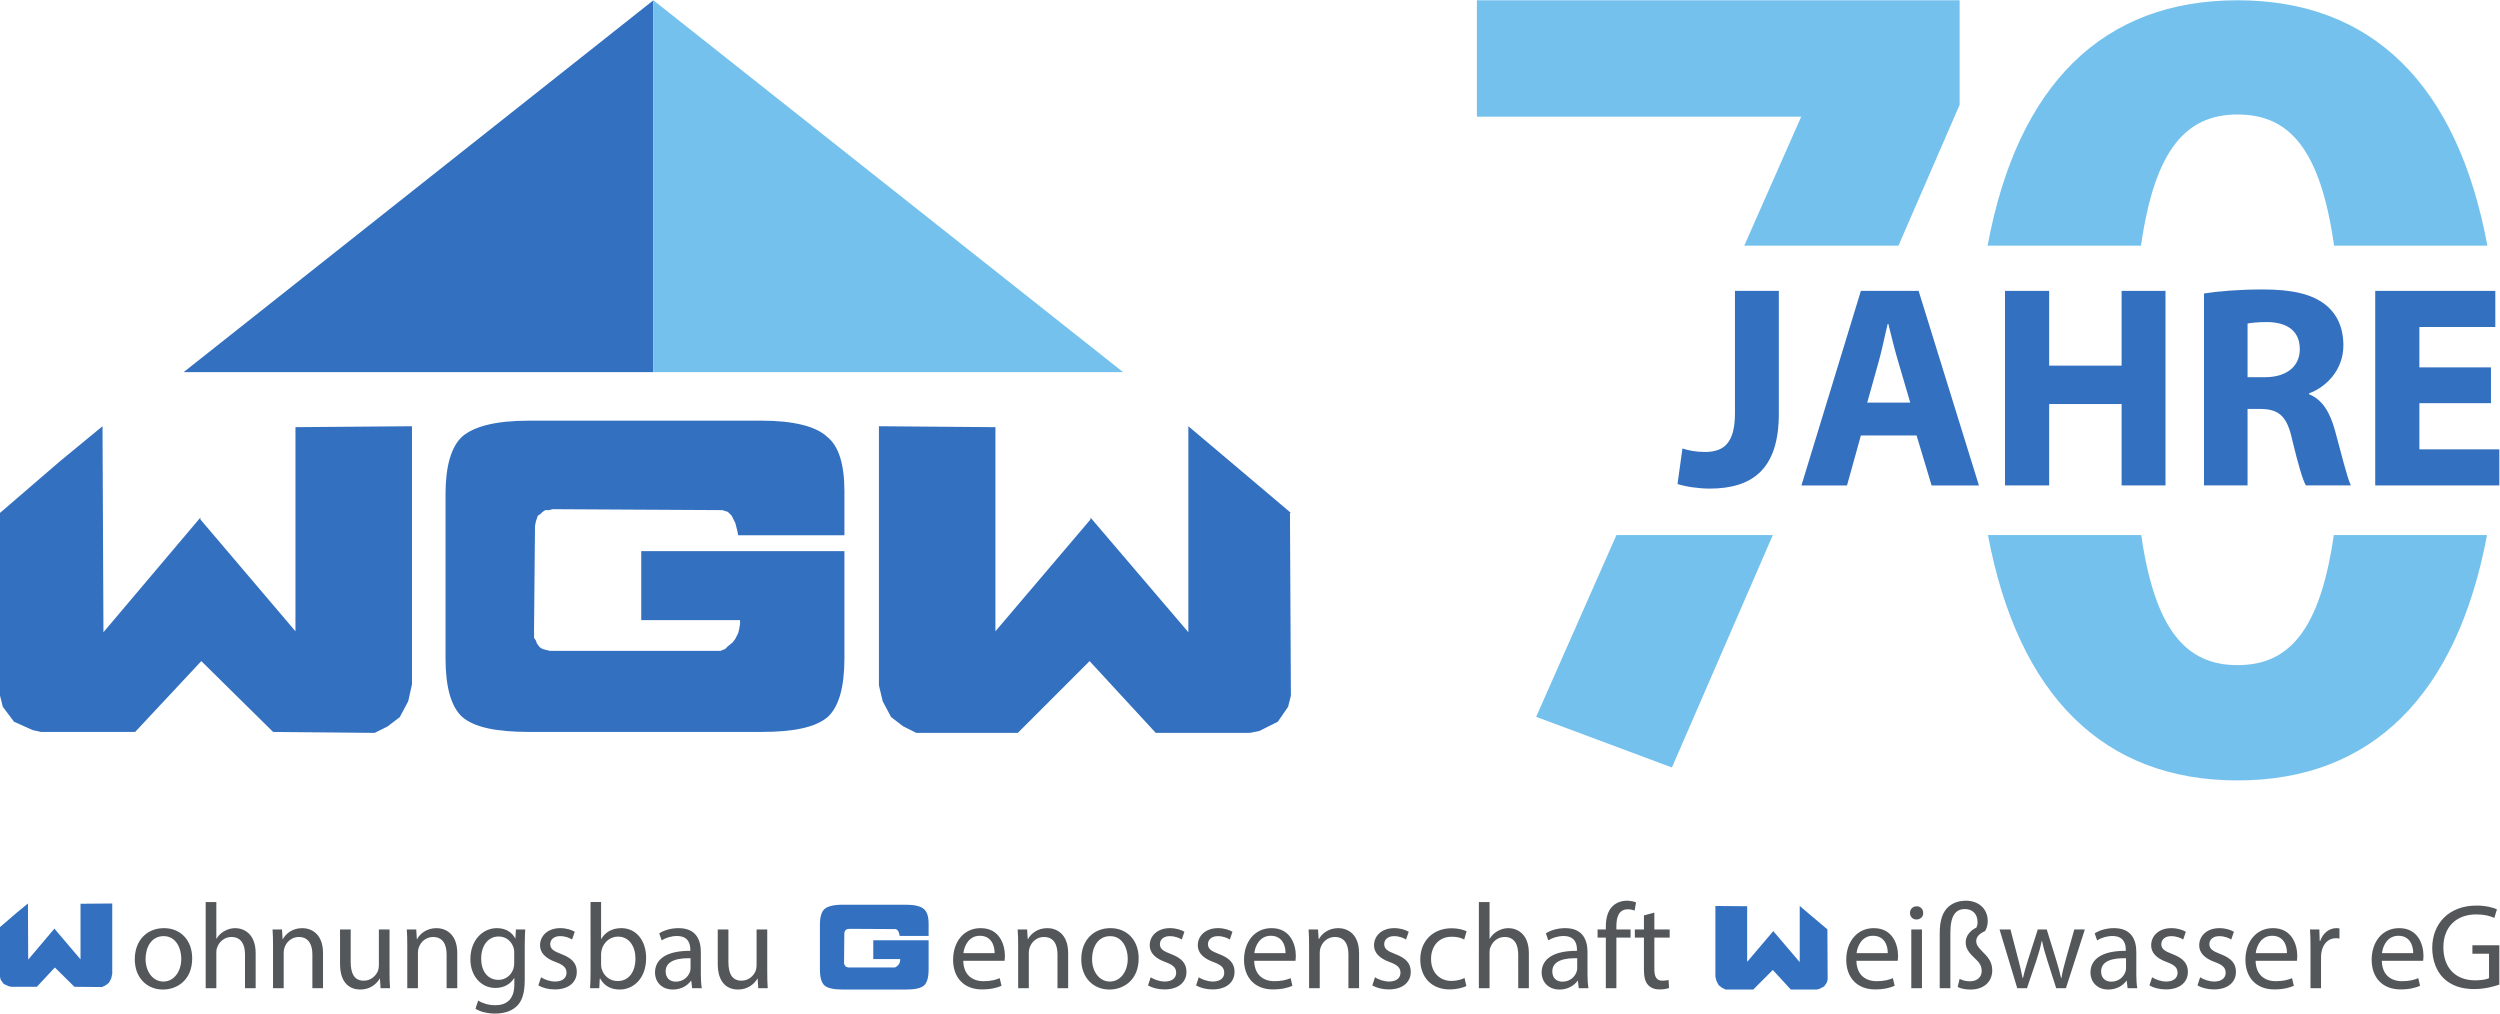
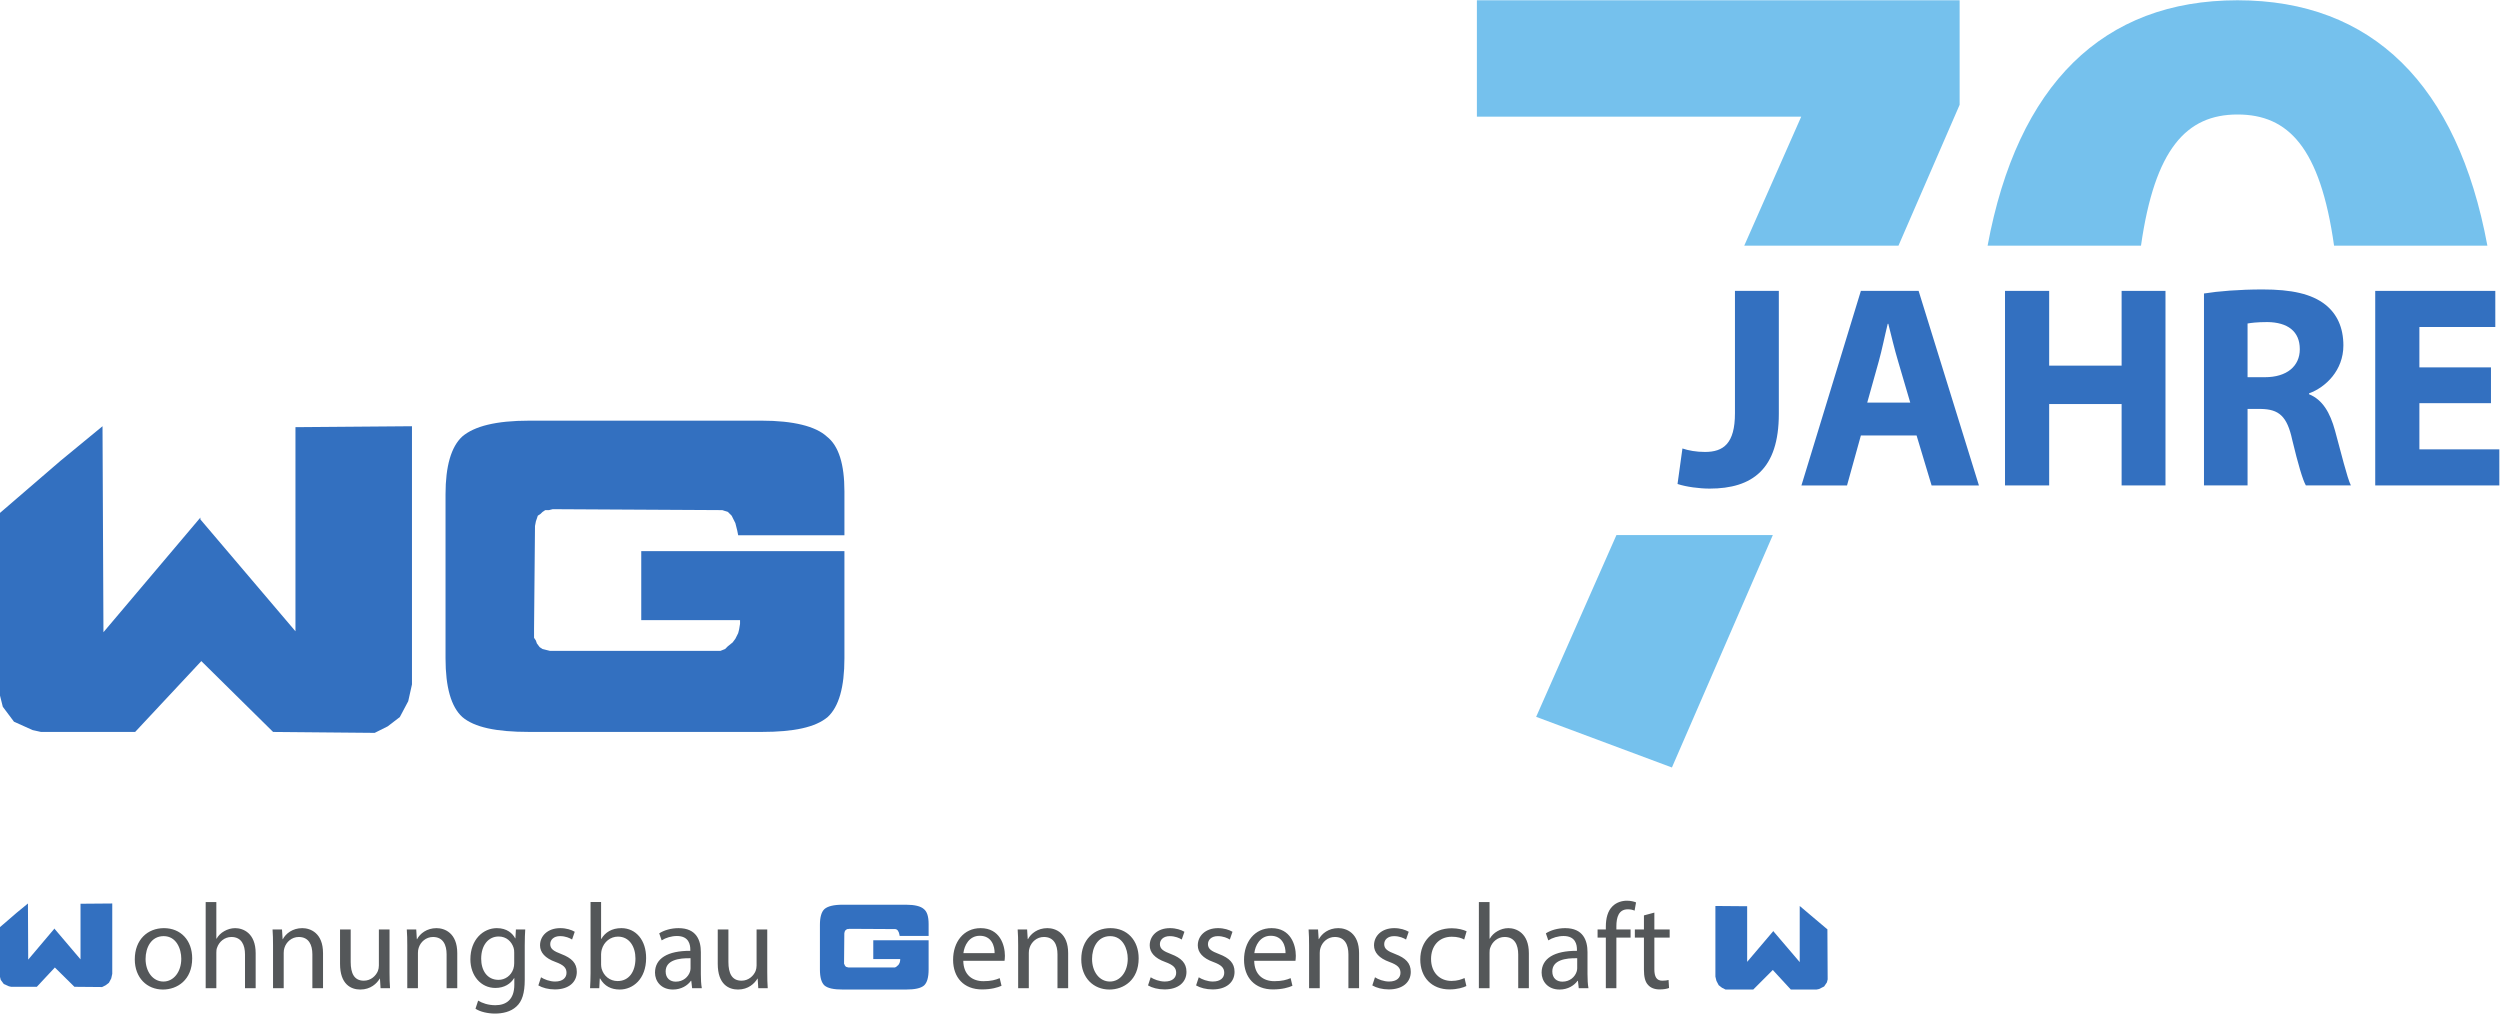
<svg xmlns="http://www.w3.org/2000/svg" xmlns:ns1="http://sodipodi.sourceforge.net/DTD/sodipodi-0.dtd" xmlns:ns2="http://www.inkscape.org/namespaces/inkscape" version="1.1" id="svg2" width="243.76" height="98.827" viewBox="0 0 243.76 98.827" ns1:docname="70jahre_wgw_4c.eps">
  <defs id="defs6" />
  <ns1:namedview id="namedview4" pagecolor="#ffffff" bordercolor="#000000" borderopacity="0.25" ns2:showpageshadow="2" ns2:pageopacity="0.0" ns2:pagecheckerboard="0" ns2:deskcolor="#d1d1d1" />
  <g id="g8" ns2:groupmode="layer" ns2:label="ink_ext_XXXXXX" transform="matrix(1.333,0,0,-1.333,0,98.827)">
    <g id="g10" transform="scale(0.1)">
      <path d="m 1566.06,561.695 c 10.06,70.692 33.19,95.942 70.59,95.942 37.05,0 60.49,-23.949 70.63,-95.942 h 112.15 c -21.83,117.801 -84.29,179.493 -182.78,179.493 -98.5,0 -160.96,-61.692 -182.79,-179.493 h 112.2" style="fill:#75c1ed;fill-opacity:1;fill-rule:nonzero;stroke:none" id="path12" />
-       <path d="m 1707.09,350.023 c -10.25,-71.132 -33.63,-95.148 -70.44,-95.148 -37.2,0 -60.28,25.012 -70.42,95.148 h -112.12 c 22.06,-117.312 84.43,-179.488 182.54,-179.488 98.1,0 160.47,62.176 182.53,179.488 h -112.09" style="fill:#75c1ed;fill-opacity:1;fill-rule:nonzero;stroke:none" id="path14" />
      <path d="m 1285.56,463.625 v 1.559 -1.559" style="fill:#060708;fill-opacity:1;fill-rule:nonzero;stroke:none" id="path16" />
      <path d="m 1269.06,528.617 h 32.09 v -89.941 c 0,-40.539 -19.42,-54.68 -50.66,-54.68 -7.4,0 -17.11,1.27 -23.44,3.371 l 3.59,25.969 c 4.43,-1.481 10.13,-2.531 16.47,-2.531 13.51,0 21.95,6.121 21.95,28.281 v 89.531" style="fill:#3370c0;fill-opacity:1;fill-rule:nonzero;stroke:none" id="path18" />
      <path d="m 1361.16,422.844 -10.13,-36.531 h -33.35 l 43.48,142.3 h 42.23 l 44.12,-142.3 h -34.62 l -10.98,36.531 z m 36.11,24.07 -8.87,30.18 c -2.54,8.441 -5.06,19 -7.18,27.441 h -0.42 c -2.11,-8.441 -4.22,-19.199 -6.55,-27.441 l -8.44,-30.18 h 31.46" style="fill:#3370c0;fill-opacity:1;fill-rule:nonzero;stroke:none" id="path20" />
      <path d="m 1498.89,528.617 v -54.679 h 52.99 v 54.679 h 32.09 V 386.316 h -32.09 v 59.532 h -52.99 v -59.532 h -32.3 v 142.301 h 32.3" style="fill:#3370c0;fill-opacity:1;fill-rule:nonzero;stroke:none" id="path22" />
      <path d="m 1612.13,526.707 c 10.35,1.68 25.76,2.961 42.86,2.961 21.11,0 35.89,-3.172 46.02,-11.191 8.44,-6.758 13.09,-16.68 13.09,-29.782 0,-18.148 -12.88,-30.597 -25.12,-35.027 v -0.641 c 9.92,-4 15.41,-13.511 19,-26.609 4.43,-16.039 8.87,-34.621 11.61,-40.102 h -32.93 c -2.32,4 -5.71,15.622 -9.93,33.141 -3.8,17.738 -9.92,22.59 -23.01,22.809 h -9.71 v -55.95 h -31.88 z m 31.88,-61.23 h 12.67 c 16.05,0 25.54,8.031 25.54,20.492 0,13.078 -8.87,19.629 -23.64,19.84 -7.81,0 -12.25,-0.641 -14.57,-1.051 v -39.281" style="fill:#3370c0;fill-opacity:1;fill-rule:nonzero;stroke:none" id="path24" />
      <path d="m 1737.39,528.613 v -142.3 h 90.78 v 26.39 h -58.48 v 33.781 h 52.36 v 26.18 h -52.36 v 29.539 h 55.53 v 26.41 h -87.83" style="fill:#3370c0;fill-opacity:1;fill-rule:nonzero;stroke:none" id="path26" />
      <path d="m 0,366.219 44.32,38.168 30.668,25.23 0.684,-150.668 70.906,83.86 v -1.36 l 69.543,-81.82 V 428.93 l 85.219,0.687 V 240.758 l -2.731,-12.262 -6.14,-11.59 -8.848,-6.808 -9.551,-4.782 -74.3,0.68 -52.508,51.82 -48.41,-51.82 H 29.988 l -6.137,1.363 -13.633,6.137 -8.168,10.91 L 0,232.59 v 133.629" style="fill:#3370c0;fill-opacity:1;fill-rule:nonzero;stroke:none" id="path28" />
-       <path d="m 944.238,366.219 -44.308,37.488 -30.692,25.91 V 278.949 l -71.578,83.86 v -1.36 l -69.543,-81.82 V 428.93 l -85.219,0.687 V 240.09 l 2.743,-11.594 6.129,-11.59 8.859,-6.808 9.551,-4.782 h 74.3 l 52.508,52.5 48.403,-52.5 h 68.859 l 6.82,1.364 13.618,6.816 7.5,10.91 2.05,8.184 -0.687,133.629 h 0.687" style="fill:#3370c0;fill-opacity:1;fill-rule:nonzero;stroke:none" id="path30" />
      <path d="m 469.055,338.266 h 148.609 v -78.411 c 0,-21.136 -4.078,-35.449 -12.258,-42.949 -8.859,-7.488 -24.543,-10.898 -48.402,-10.898 h -169.77 c -24.539,0 -40.218,3.41 -49.078,10.898 -8.191,7.5 -12.269,21.813 -12.269,42.949 v 120 c 0,20.442 4.078,34.762 12.269,42.274 8.86,7.5 24.539,11.566 49.078,11.566 h 169.77 c 23.18,0 39.543,-4.066 47.723,-11.566 8.859,-6.832 12.937,-20.473 12.937,-40.242 v -32.039 h -77.711 l -0.68,3.418 -1.367,5.441 -2.722,5.469 -2.739,2.73 -4.082,1.352 -124.066,0.687 -2.742,-0.687 h -2.719 l -2.051,-1.352 -1.359,-1.371 -2.039,-1.359 -0.684,-2.059 -0.699,-2.031 -0.668,-3.41 -0.691,-74.988 v -4.102 -2.719 l 1.359,-2.051 0.699,-2.058 2.043,-2.711 2.039,-1.359 2.731,-0.692 2.718,-0.68 h 124.77 l 3.422,1.372 2.019,2.039 3.43,2.73 2.031,2.731 2.047,4.078 0.692,2.73 0.671,4.09 v 2.73 h -72.261 v 47.039 3.411" style="fill:#3370c0;fill-opacity:1;fill-rule:nonzero;stroke:none" id="path32" />
      <path d="m 468.379,334.852 v 3.41 -3.41" style="fill:#060708;fill-opacity:1;fill-rule:nonzero;stroke:none" id="path34" />
-       <path d="M 477.926,741.184 134.305,469.164 h 343.621 z" style="fill:#3370c0;fill-opacity:1;fill-rule:nonzero;stroke:none" id="path36" />
-       <path d="M 477.926,741.184 V 469.164 H 821.535 Z" style="fill:#75c1ed;fill-opacity:1;fill-rule:nonzero;stroke:none" id="path38" />
      <path d="M 58.898,80.332 V 39.652 l -18.953,22.293 v 0.367 L 20.629,39.465 20.441,80.519 12.074,73.644 0,63.234 V 26.832 L 0.555,24.602 2.789,21.621 6.508,19.957 8.176,19.578 H 26.938 L 40.125,33.707 54.441,19.578 l 20.242,-0.176 2.598,1.297 2.414,1.855 1.676,3.168 0.742,3.332 V 80.519 L 58.898,80.332" style="fill:#3370c0;fill-opacity:1;fill-rule:nonzero;stroke:none" id="path40" />
      <path d="m 1336.87,61.422 -12.08,10.207 -8.36,7.066 V 37.637 l -19.5,22.852 v -0.367 l -18.95,-22.297 v 40.684 l -23.23,0.188 V 27.051 l 0.76,-3.156 1.66,-3.156 2.41,-1.863 2.61,-1.301 h 20.25 l 14.3,14.309 13.19,-14.309 h 18.76 l 1.87,0.379 3.71,1.855 2.04,2.977 0.56,2.223 -0.19,36.414 h 0.19" style="fill:#3370c0;fill-opacity:1;fill-rule:nonzero;stroke:none" id="path42" />
-       <path d="m 1388.09,38.617 c 0.09,0.793 0.27,2.035 0.27,3.633 0,7.906 -3.72,20.242 -17.75,20.242 -12.52,0 -20.15,-10.203 -20.15,-23.168 0,-12.969 7.89,-21.66 21.12,-21.66 6.85,0 11.55,1.418 14.3,2.656 l -1.33,5.598 c -2.93,-1.25 -6.3,-2.223 -11.9,-2.223 -7.82,0 -14.56,4.348 -14.74,14.922 z M 1358,44.203 c 0.61,5.418 4.08,12.703 11.98,12.703 8.79,0 10.93,-7.731 10.84,-12.703 z m 47.84,17.305 h -7.8 V 18.547 h 7.8 z m -3.9,16.957 c -2.83,0 -4.87,-2.121 -4.87,-4.871 0,-2.66 1.95,-4.793 4.69,-4.793 3.11,0 5.06,2.133 4.98,4.793 0,2.75 -1.87,4.871 -4.8,4.871 m 24.68,-59.91 v 40.484 c 0,12.609 3.82,17.402 10.67,17.402 5.49,0 9.23,-3.551 9.23,-9.684 0,-1.508 -0.36,-2.75 -0.81,-3.809 -5.05,-2.492 -7.89,-6.402 -7.89,-10.926 0,-4.98 3.19,-8.266 6.92,-11.816 3.19,-2.93 4.8,-5.418 4.8,-9.148 0,-4.078 -3.03,-7.453 -8.71,-7.453 -2.66,0 -5.14,0.617 -7.45,1.777 l -1.42,-5.945 c 2.57,-1.328 6.12,-1.863 9.4,-1.863 9.87,0 15.89,5.766 15.89,14.109 0,6.391 -3.63,10.121 -7.19,13.672 -2.75,2.848 -4.53,4.715 -4.53,7.73 0,3.016 2.4,5.508 6.4,7.191 0.97,1.418 2.03,4.18 2.03,7.285 0,9.672 -7.35,14.992 -15.79,14.992 -5.42,0 -9.69,-1.508 -13.06,-4.516 -3.9,-3.551 -6.29,-9.238 -6.29,-19.359 v -40.125 z m 35.97,42.953 12.95,-42.953 h 7.11 l 6.92,20.41 c 1.51,4.625 2.84,9.059 3.9,14.211 h 0.18 c 1.07,-5.062 2.31,-9.316 3.82,-14.121 l 6.57,-20.5 h 7.11 l 13.84,42.953 h -7.72 l -6.12,-21.559 c -1.43,-5.07 -2.58,-9.594 -3.29,-13.953 h -0.27 c -0.98,4.359 -2.22,8.883 -3.82,14.043 l -6.65,21.469 h -6.57 l -7.02,-21.918 c -1.42,-4.621 -2.84,-9.234 -3.81,-13.594 h -0.27 c -0.8,4.445 -1.95,8.883 -3.19,13.684 l -5.69,21.828 z m 100.76,-42.953 c -0.54,2.93 -0.72,6.57 -0.72,10.301 v 16.055 c 0,8.621 -3.19,17.582 -16.33,17.582 -5.42,0 -10.57,-1.508 -14.11,-3.812 l 1.77,-5.148 c 3.01,1.953 7.19,3.195 11.19,3.195 8.79,0 9.77,-6.399 9.77,-9.953 v -0.883 c -16.62,0.09 -25.84,-5.586 -25.84,-15.973 0,-6.223 4.44,-12.344 13.13,-12.344 6.13,0 10.76,3.016 13.15,6.391 h 0.27 l 0.62,-5.41 z m -8.25,14.469 c 0,-0.805 -0.18,-1.688 -0.45,-2.492 -1.25,-3.641 -4.8,-7.191 -10.39,-7.191 -4,0 -7.38,2.398 -7.38,7.461 0,8.355 9.69,9.863 18.22,9.684 z m 17.13,-12.434 c 3.01,-1.777 7.36,-2.926 12.06,-2.926 10.22,0 16.07,5.316 16.07,12.867 0,6.391 -3.81,10.121 -11.27,12.969 -5.59,2.125 -8.17,3.731 -8.17,7.281 0,3.195 2.58,5.855 7.2,5.855 4,0 7.11,-1.418 8.78,-2.48 l 1.96,5.676 c -2.39,1.418 -6.21,2.66 -10.56,2.66 -9.24,0 -14.82,-5.676 -14.82,-12.602 0,-5.148 3.63,-9.418 11.35,-12.164 5.77,-2.133 7.99,-4.176 7.99,-7.91 0,-3.551 -2.66,-6.387 -8.35,-6.387 -3.91,0 -7.99,1.594 -10.29,3.106 z m 35.16,0 c 3.02,-1.777 7.35,-2.926 12.06,-2.926 10.21,0 16.07,5.316 16.07,12.867 0,6.391 -3.81,10.121 -11.27,12.969 -5.6,2.125 -8.18,3.731 -8.18,7.281 0,3.195 2.58,5.855 7.2,5.855 4,0 7.11,-1.418 8.8,-2.48 l 1.94,5.676 c -2.39,1.418 -6.2,2.66 -10.56,2.66 -9.23,0 -14.82,-5.676 -14.82,-12.602 0,-5.148 3.63,-9.418 11.35,-12.164 5.79,-2.133 8.01,-4.176 8.01,-7.91 0,-3.551 -2.67,-6.387 -8.36,-6.387 -3.91,0 -7.98,1.594 -10.3,3.106 z m 72.7,18.027 c 0.09,0.793 0.27,2.035 0.27,3.633 0,7.906 -3.73,20.242 -17.75,20.242 -12.54,0 -20.16,-10.203 -20.16,-23.168 0,-12.969 7.89,-21.66 21.13,-21.66 6.83,0 11.54,1.418 14.29,2.656 l -1.33,5.598 c -2.92,-1.25 -6.29,-2.223 -11.89,-2.223 -7.82,0 -14.58,4.348 -14.75,14.922 z m -30.11,5.586 c 0.63,5.418 4.09,12.703 12,12.703 8.79,0 10.92,-7.731 10.84,-12.703 z m 40.06,-25.648 h 7.71 V 41.457 c 0,1.34 0.18,2.578 0.36,3.641 1.06,5.863 4.97,10.031 10.47,10.031 1.07,0 1.87,-0.09 2.66,-0.27 v 7.363 c -0.7,0.18 -1.33,0.27 -2.21,0.27 -5.24,0 -9.95,-3.633 -11.9,-9.406 h -0.35 l -0.27,8.422 h -6.83 c 0.27,-3.988 0.36,-8.332 0.36,-13.395 z m 82.37,20.062 c 0.09,0.793 0.27,2.035 0.27,3.633 0,7.906 -3.72,20.242 -17.75,20.242 -12.52,0 -20.15,-10.203 -20.15,-23.168 0,-12.969 7.9,-21.66 21.13,-21.66 6.84,0 11.54,1.418 14.29,2.656 l -1.33,5.598 c -2.93,-1.25 -6.3,-2.223 -11.9,-2.223 -7.81,0 -14.56,4.348 -14.74,14.922 z m -30.09,5.586 c 0.62,5.418 4.09,12.703 11.99,12.703 8.8,0 10.93,-7.731 10.84,-12.703 z m 85.85,5.766 h -19.7 v -6.199 h 12.16 V 25.91 c -1.77,-0.887 -5.23,-1.598 -10.29,-1.598 -13.95,0 -23.1,8.98 -23.1,24.148 0,15.012 9.5,24.07 24.07,24.07 6.04,0 10.03,-1.149 13.22,-2.578 l 1.87,6.301 c -2.57,1.238 -7.99,2.75 -14.91,2.75 -20.08,0 -32.32,-13.039 -32.41,-30.891 0,-9.316 3.2,-17.312 8.34,-22.293 5.86,-5.586 13.32,-7.891 22.38,-7.891 8.08,0 14.91,2.047 18.37,3.285 v 28.754" style="fill:#545759;fill-opacity:1;fill-rule:nonzero;stroke:none" id="path44" />
      <path d="M 638.758,53.617 H 679.25 V 32.254 c 0,-5.766 -1.113,-9.664 -3.344,-11.707 -2.414,-2.043 -6.687,-2.969 -13.187,-2.969 h -46.258 c -6.688,0 -10.953,0.926 -13.375,2.969 -2.231,2.043 -3.344,5.941 -3.344,11.707 v 32.695 c 0,5.574 1.113,9.477 3.344,11.52 2.422,2.043 6.687,3.152 13.375,3.152 h 46.258 c 6.32,0 10.773,-1.109 13.008,-3.152 2.41,-1.855 3.523,-5.578 3.523,-10.965 v -8.73 h -21.176 l -0.187,0.93 -0.367,1.48 -0.747,1.488 -0.742,0.754 -1.109,0.367 -33.817,0.188 -0.746,-0.188 h -0.73 l -0.566,-0.367 -0.368,-0.375 -0.554,-0.379 -0.192,-0.555 -0.187,-0.559 -0.18,-0.922 -0.187,-20.438 v -1.121 -0.734 l 0.367,-0.559 0.187,-0.562 0.559,-0.734 0.555,-0.379 0.742,-0.188 0.746,-0.18 h 33.992 l 0.934,0.367 0.554,0.555 0.934,0.746 0.555,0.742 0.554,1.113 0.192,0.746 0.187,1.121 v 0.731 h -19.695 v 12.82 0.934" style="fill:#3370c0;fill-opacity:1;fill-rule:nonzero;stroke:none" id="path46" />
      <path d="m 734.785,38.617 c 0.09,0.793 0.27,2.035 0.27,3.633 0,7.906 -3.723,20.242 -17.75,20.242 -12.524,0 -20.153,-10.203 -20.153,-23.168 0,-12.969 7.887,-21.66 21.125,-21.66 6.844,0 11.547,1.418 14.297,2.656 l -1.332,5.598 c -2.926,-1.25 -6.301,-2.223 -11.894,-2.223 -7.821,0 -14.567,4.348 -14.746,14.922 z m -30.094,5.586 c 0.618,5.418 4.079,12.703 11.989,12.703 8.789,0 10.922,-7.731 10.832,-12.703 z m 40.047,-25.648 h 7.797 v 25.84 c 0,1.328 0.18,2.656 0.535,3.629 1.332,4.359 5.328,8 10.489,8 7.375,0 9.945,-5.777 9.945,-12.703 V 18.555 h 7.809 v 25.66 c 0,14.734 -9.231,18.277 -15.184,18.277 -7.106,0 -12.074,-3.988 -14.207,-8.066 h -0.18 l -0.445,7.082 h -6.918 c 0.269,-3.539 0.359,-7.184 0.359,-11.617 z m 67.469,43.938 c -11.906,0 -21.301,-8.426 -21.301,-22.812 0,-13.594 8.957,-22.105 20.586,-22.105 10.399,0 21.395,6.914 21.395,22.812 0,13.145 -8.336,22.105 -20.68,22.105 m -0.18,-5.856 c 9.239,0 12.879,-9.226 12.879,-16.508 0,-9.688 -5.593,-16.699 -13.054,-16.699 -7.641,0 -13.059,7.102 -13.059,16.52 0,8.164 4,16.688 13.234,16.688 M 839.73,20.59 c 3.02,-1.777 7.364,-2.926 12.067,-2.926 10.219,0 16.062,5.316 16.062,12.867 0,6.391 -3.808,10.121 -11.261,12.969 -5.594,2.125 -8.176,3.731 -8.176,7.281 0,3.195 2.582,5.855 7.195,5.855 4,0 7.106,-1.418 8.789,-2.48 l 1.957,5.676 c -2.402,1.418 -6.211,2.66 -10.566,2.66 -9.238,0 -14.824,-5.676 -14.824,-12.602 0,-5.148 3.64,-9.418 11.359,-12.164 5.773,-2.133 7.996,-4.176 7.996,-7.91 0,-3.551 -2.668,-6.387 -8.351,-6.387 -3.911,0 -7.989,1.594 -10.289,3.106 z m 35.157,0 c 3.015,-1.777 7.359,-2.926 12.074,-2.926 10.211,0 16.062,5.316 16.062,12.867 0,6.391 -3.808,10.121 -11.269,12.969 -5.598,2.125 -8.176,3.731 -8.176,7.281 0,3.195 2.578,5.855 7.203,5.855 4,0 7.106,-1.418 8.782,-2.48 l 1.953,5.676 c -2.391,1.418 -6.211,2.66 -10.555,2.66 -9.238,0 -14.824,-5.676 -14.824,-12.602 0,-5.148 3.629,-9.418 11.351,-12.164 5.774,-2.133 7.996,-4.176 7.996,-7.91 0,-3.551 -2.66,-6.387 -8.355,-6.387 -3.91,0 -7.988,1.594 -10.289,3.106 z m 72.707,18.027 c 0.082,0.793 0.258,2.035 0.258,3.633 0,7.906 -3.719,20.242 -17.75,20.242 -12.524,0 -20.141,-10.203 -20.141,-23.168 0,-12.969 7.887,-21.66 21.125,-21.66 6.836,0 11.539,1.418 14.285,2.656 l -1.328,5.598 c -2.926,-1.25 -6.301,-2.223 -11.898,-2.223 -7.809,0 -14.567,4.348 -14.743,14.922 z m -30.102,5.586 c 0.625,5.418 4.086,12.703 11.996,12.703 8.789,0 10.922,-7.731 10.832,-12.703 z m 40.055,-25.648 h 7.797 v 25.84 c 0,1.328 0.179,2.656 0.539,3.629 1.328,4.359 5.328,8 10.476,8 7.371,0 9.954,-5.777 9.954,-12.703 V 18.555 h 7.796 v 25.66 c 0,14.734 -9.218,18.277 -15.171,18.277 -7.114,0 -12.083,-3.988 -14.219,-8.066 h -0.168 l -0.446,7.082 h -6.917 c 0.269,-3.539 0.359,-7.184 0.359,-11.617 z m 46.243,2.035 c 3.02,-1.777 7.37,-2.926 12.07,-2.926 10.22,0 16.07,5.316 16.07,12.867 0,6.391 -3.81,10.121 -11.27,12.969 -5.6,2.125 -8.17,3.731 -8.17,7.281 0,3.195 2.57,5.855 7.2,5.855 4,0 7.1,-1.418 8.78,-2.48 l 1.95,5.676 c -2.39,1.418 -6.21,2.66 -10.55,2.66 -9.24,0 -14.83,-5.676 -14.83,-12.602 0,-5.148 3.64,-9.418 11.35,-12.164 5.78,-2.133 8,-4.176 8,-7.91 0,-3.551 -2.66,-6.387 -8.35,-6.387 -3.91,0 -7.99,1.594 -10.29,3.106 z m 67.47,5.406 c -2.22,-0.973 -5.15,-2.121 -9.59,-2.121 -8.52,0 -14.91,6.121 -14.91,16.074 0,8.969 5.32,16.25 15.18,16.25 4.26,0 7.19,-0.98 9.06,-2.043 l 1.77,6.031 c -2.13,1.062 -6.22,2.215 -10.83,2.215 -14.03,0 -23.07,-9.574 -23.07,-22.812 0,-13.145 8.42,-21.926 21.38,-21.926 5.77,0 10.3,1.418 12.34,2.48 z m 10.48,-7.441 h 7.81 v 25.93 c 0,1.508 0.09,2.656 0.53,3.719 1.42,4.266 5.42,7.82 10.48,7.82 7.38,0 9.96,-5.867 9.96,-12.793 V 18.555 h 7.79 V 44.125 c 0,14.824 -9.22,18.367 -15,18.367 -2.93,0 -5.68,-0.883 -7.99,-2.215 -2.4,-1.328 -4.35,-3.285 -5.59,-5.504 h -0.18 V 81.582 h -7.81 z m 80.16,0 c -0.53,2.93 -0.7,6.57 -0.7,10.301 v 16.055 c 0,8.621 -3.2,17.582 -16.33,17.582 -5.42,0 -10.58,-1.508 -14.12,-3.812 l 1.77,-5.148 c 3.02,1.953 7.19,3.195 11.18,3.195 8.81,0 9.78,-6.399 9.78,-9.953 v -0.883 c -16.61,0.09 -25.84,-5.586 -25.84,-15.973 0,-6.223 4.44,-12.344 13.14,-12.344 6.13,0 10.74,3.016 13.14,6.391 h 0.27 l 0.62,-5.41 z m -8.24,14.469 c 0,-0.805 -0.18,-1.688 -0.45,-2.492 -1.24,-3.641 -4.79,-7.191 -10.39,-7.191 -4,0 -7.37,2.398 -7.37,7.461 0,8.355 9.68,9.863 18.21,9.684 z m 28.66,-14.469 v 37.02 h 10.39 v 5.934 h -10.39 v 2.312 c 0,6.578 1.69,12.441 8.35,12.441 2.22,0 3.82,-0.445 4.97,-0.98 l 1.07,6.031 c -1.52,0.625 -3.91,1.242 -6.67,1.242 -3.63,0 -7.54,-1.152 -10.47,-3.988 -3.63,-3.465 -4.96,-8.973 -4.96,-15.012 v -2.047 h -6.04 v -5.934 h 6.04 V 18.555 Z m 20.16,53.254 V 61.508 h -6.65 v -5.934 h 6.65 V 32.129 c 0,-5.059 0.8,-8.879 3.02,-11.18 1.85,-2.137 4.78,-3.285 8.42,-3.285 3.02,0 5.42,0.445 6.93,1.062 l -0.36,5.851 c -0.97,-0.266 -2.48,-0.535 -4.52,-0.535 -4.35,0 -5.87,3.027 -5.87,8.355 v 23.176 h 11.2 v 5.934 h -11.2 v 12.344 l -7.62,-2.043" style="fill:#545759;fill-opacity:1;fill-rule:nonzero;stroke:none" id="path48" />
      <path d="m 119.895,62.488 c -11.907,0 -21.301,-8.422 -21.301,-22.809 0,-13.586 8.957,-22.098 20.586,-22.098 10.398,0 21.394,6.906 21.394,22.812 0,13.137 -8.336,22.094 -20.679,22.094 m -0.176,-5.844 c 9.234,0 12.879,-9.238 12.879,-16.52 0,-9.684 -5.598,-16.699 -13.059,-16.699 -7.641,0 -13.059,7.106 -13.059,16.52 0,8.168 4,16.699 13.239,16.699 m 30.726,-38.09 h 7.797 v 25.926 c 0,1.508 0.094,2.66 0.539,3.73 1.418,4.258 5.418,7.809 10.477,7.809 7.371,0 9.953,-5.863 9.953,-12.789 V 18.555 h 7.797 v 25.566 c 0,14.824 -9.227,18.367 -15,18.367 -2.93,0 -5.676,-0.883 -7.988,-2.211 -2.403,-1.332 -4.356,-3.285 -5.598,-5.496 h -0.18 v 26.797 h -7.797 z m 49.266,0 h 7.805 v 25.836 c 0,1.332 0.179,2.66 0.527,3.641 1.34,4.348 5.34,7.988 10.488,7.988 7.371,0 9.953,-5.773 9.953,-12.699 V 18.555 h 7.797 v 25.66 c 0,14.73 -9.226,18.273 -15.172,18.273 -7.113,0 -12.082,-3.988 -14.218,-8.066 h -0.176 l -0.438,7.094 h -6.918 c 0.27,-3.551 0.352,-7.191 0.352,-11.629 z m 85.219,42.961 h -7.797 V 35.145 c 0,-1.418 -0.27,-2.84 -0.719,-4 -1.418,-3.461 -5.059,-7.094 -10.297,-7.094 -7.105,0 -9.594,5.496 -9.594,13.672 v 23.793 h -7.8 V 36.383 c 0,-15.078 8.066,-18.801 14.816,-18.801 7.641,0 12.172,4.516 14.207,7.977 h 0.18 l 0.445,-7.004 h 6.914 c -0.265,3.375 -0.355,7.273 -0.355,11.719 z m 12.976,-42.961 h 7.801 v 25.836 c 0,1.332 0.18,2.66 0.535,3.641 1.328,4.348 5.328,7.988 10.477,7.988 7.375,0 9.953,-5.773 9.953,-12.699 V 18.555 h 7.797 v 25.66 c 0,14.73 -9.227,18.273 -15.168,18.273 -7.117,0 -12.086,-3.988 -14.219,-8.066 h -0.18 l -0.437,7.094 h -6.914 c 0.265,-3.551 0.355,-7.191 0.355,-11.629 z m 79.457,42.961 -0.355,-6.476 h -0.18 c -1.863,3.551 -5.953,7.449 -13.414,7.449 -9.851,0 -19.348,-8.246 -19.348,-22.809 0,-11.898 7.629,-20.945 18.286,-20.945 6.656,0 11.281,3.184 13.683,7.18 h 0.168 V 21.125 c 0,-10.836 -5.855,-15.012 -13.851,-15.012 -5.329,0 -9.774,1.594 -12.61,3.371 L 347.797,3.543 C 351.25,1.238 356.934,0 362.086,0 c 5.414,0 11.457,1.238 15.625,5.141 4.168,3.73 6.121,9.773 6.121,19.617 v 24.953 c 0,5.227 0.18,8.691 0.359,11.805 z M 376.121,36.832 c 0,-1.332 -0.176,-2.84 -0.625,-4.168 -1.683,-4.981 -6.039,-8 -10.832,-8 -8.445,0 -12.699,7.016 -12.699,15.449 0,9.953 5.324,16.266 12.789,16.266 5.684,0 9.492,-3.731 10.922,-8.266 0.359,-1.062 0.445,-2.215 0.445,-3.555 z m 17.664,-16.242 c 3.016,-1.77 7.363,-2.93 12.067,-2.93 10.218,0 16.062,5.32 16.062,12.871 0,6.398 -3.809,10.121 -11.262,12.965 -5.597,2.137 -8.175,3.734 -8.175,7.285 0,3.195 2.578,5.863 7.195,5.863 3.996,0 7.101,-1.43 8.789,-2.488 l 1.945,5.672 c -2.39,1.422 -6.203,2.66 -10.558,2.66 -9.239,0 -14.825,-5.676 -14.825,-12.602 0,-5.148 3.645,-9.406 11.364,-12.164 5.773,-2.133 7.996,-4.176 7.996,-7.906 0,-3.551 -2.668,-6.391 -8.356,-6.391 -3.91,0 -7.984,1.598 -10.289,3.106 z m 44.559,-2.035 0.359,7.094 h 0.258 c 3.195,-5.676 8.176,-8.066 14.387,-8.066 9.593,0 19.257,7.621 19.257,22.98 0.09,13.055 -7.441,21.926 -18.097,21.926 -6.926,0 -11.906,-3.106 -14.656,-7.887 h -0.176 v 26.977 h -7.711 V 29.648 c 0,-3.812 -0.18,-8.168 -0.356,-11.094 z m 1.332,24.941 c 0,1.254 0.265,2.312 0.445,3.195 1.598,5.957 6.567,9.598 11.895,9.598 8.355,0 12.793,-7.371 12.793,-15.984 0,-9.863 -4.883,-16.523 -13.059,-16.523 -5.687,0 -10.211,3.734 -11.719,9.148 -0.179,0.883 -0.355,1.867 -0.355,2.84 z m 73.679,-24.941 c -0.527,2.926 -0.703,6.566 -0.703,10.297 V 44.918 c 0,8.613 -3.195,17.57 -16.332,17.57 -5.418,0 -10.566,-1.508 -14.121,-3.809 l 1.778,-5.148 c 3.015,1.953 7.195,3.203 11.191,3.203 8.793,0 9.766,-6.399 9.766,-9.961 v -0.883 c -16.614,0.09 -25.829,-5.586 -25.829,-15.976 0,-6.219 4.426,-12.332 13.125,-12.332 6.133,0 10.747,3.008 13.149,6.379 h 0.266 l 0.617,-5.406 z m -8.246,14.465 c 0,-0.801 -0.175,-1.684 -0.433,-2.488 -1.25,-3.641 -4.805,-7.195 -10.399,-7.195 -4,0 -7.375,2.402 -7.375,7.461 0,8.355 9.684,9.863 18.207,9.684 z m 56.102,28.496 H 553.41 V 35.145 c 0,-1.418 -0.265,-2.84 -0.715,-4 -1.418,-3.461 -5.058,-7.094 -10.297,-7.094 -7.105,0 -9.593,5.496 -9.593,13.672 v 23.793 h -7.801 V 36.383 c 0,-15.078 8.066,-18.801 14.812,-18.801 7.641,0 12.176,4.516 14.211,7.977 h 0.176 l 0.449,-7.004 h 6.914 c -0.265,3.375 -0.355,7.273 -0.355,11.719 v 31.242" style="fill:#545759;fill-opacity:1;fill-rule:nonzero;stroke:none" id="path50" />
      <path d="m 1275.85,561.695 h 112.81 l 44.74,103.039 v 76.45 h -353.11 v -85.118 h 237.24 l -41.68,-94.371" style="fill:#75c1ed;fill-opacity:1;fill-rule:nonzero;stroke:none" id="path52" />
      <path d="m 1182.37,350.023 -58.73,-132.976 99.31,-37.051 73.82,170.027 h -114.4" style="fill:#75c1ed;fill-opacity:1;fill-rule:nonzero;stroke:none" id="path54" />
    </g>
  </g>
</svg>